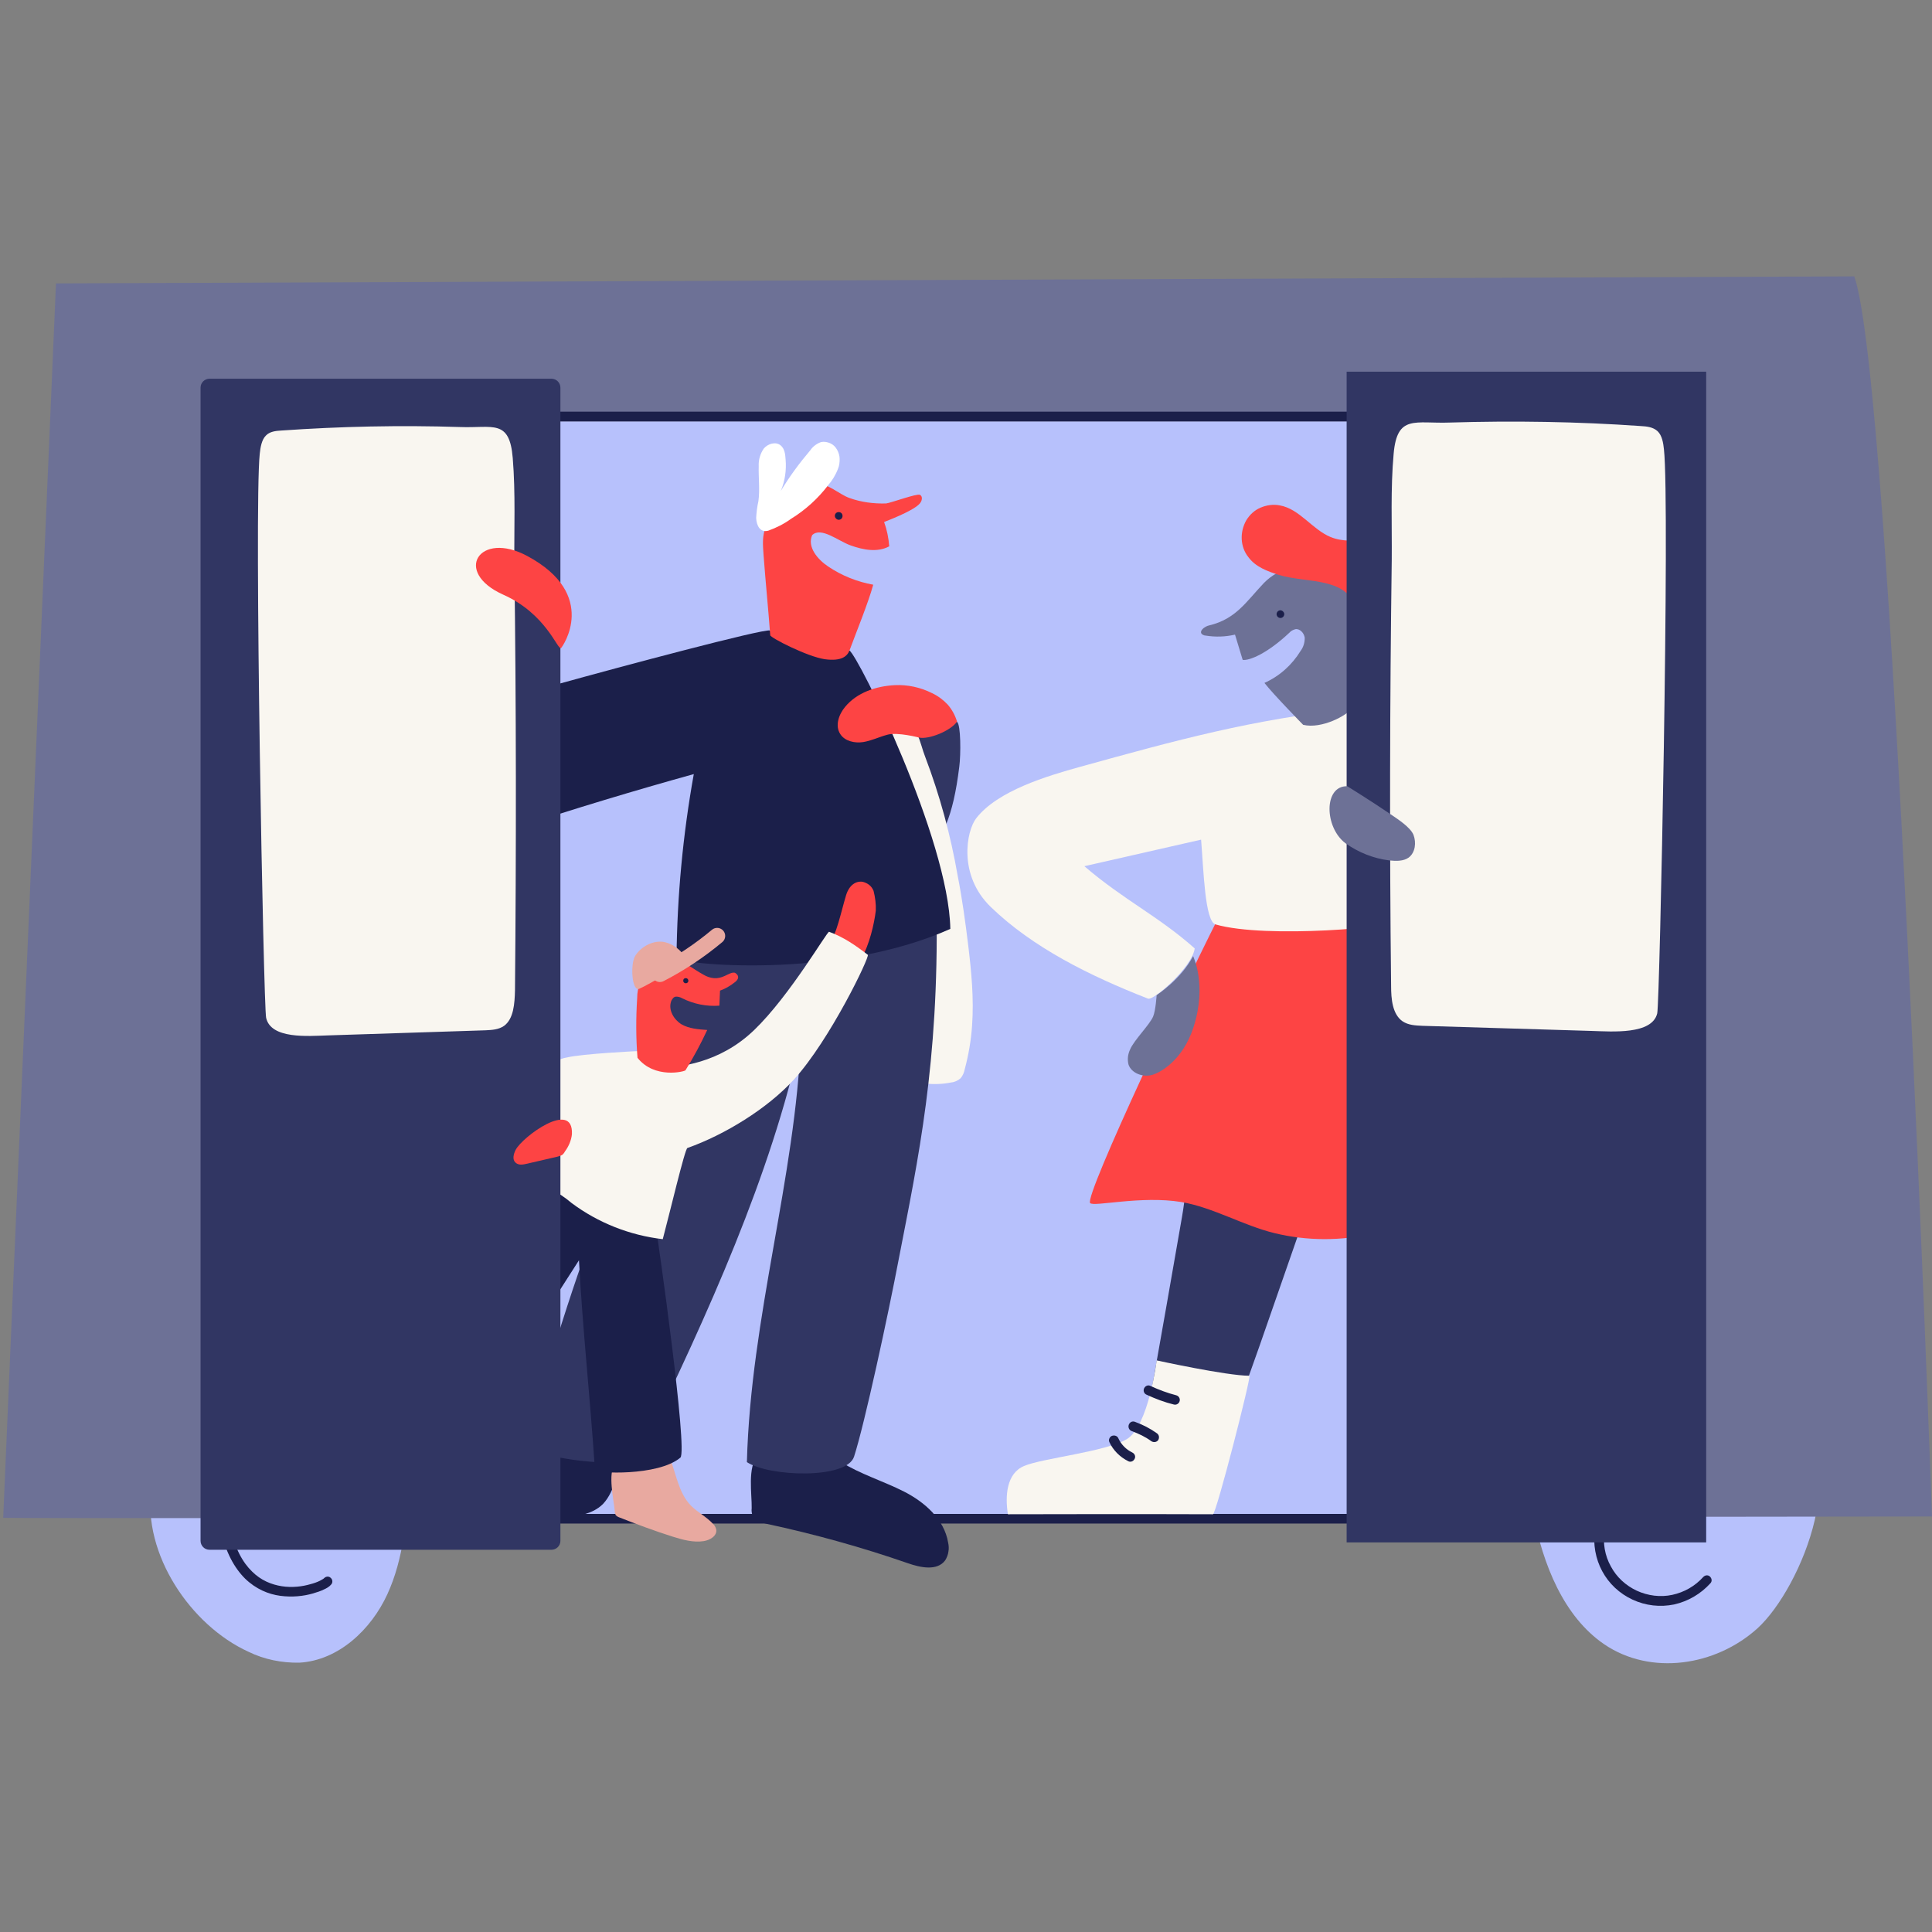
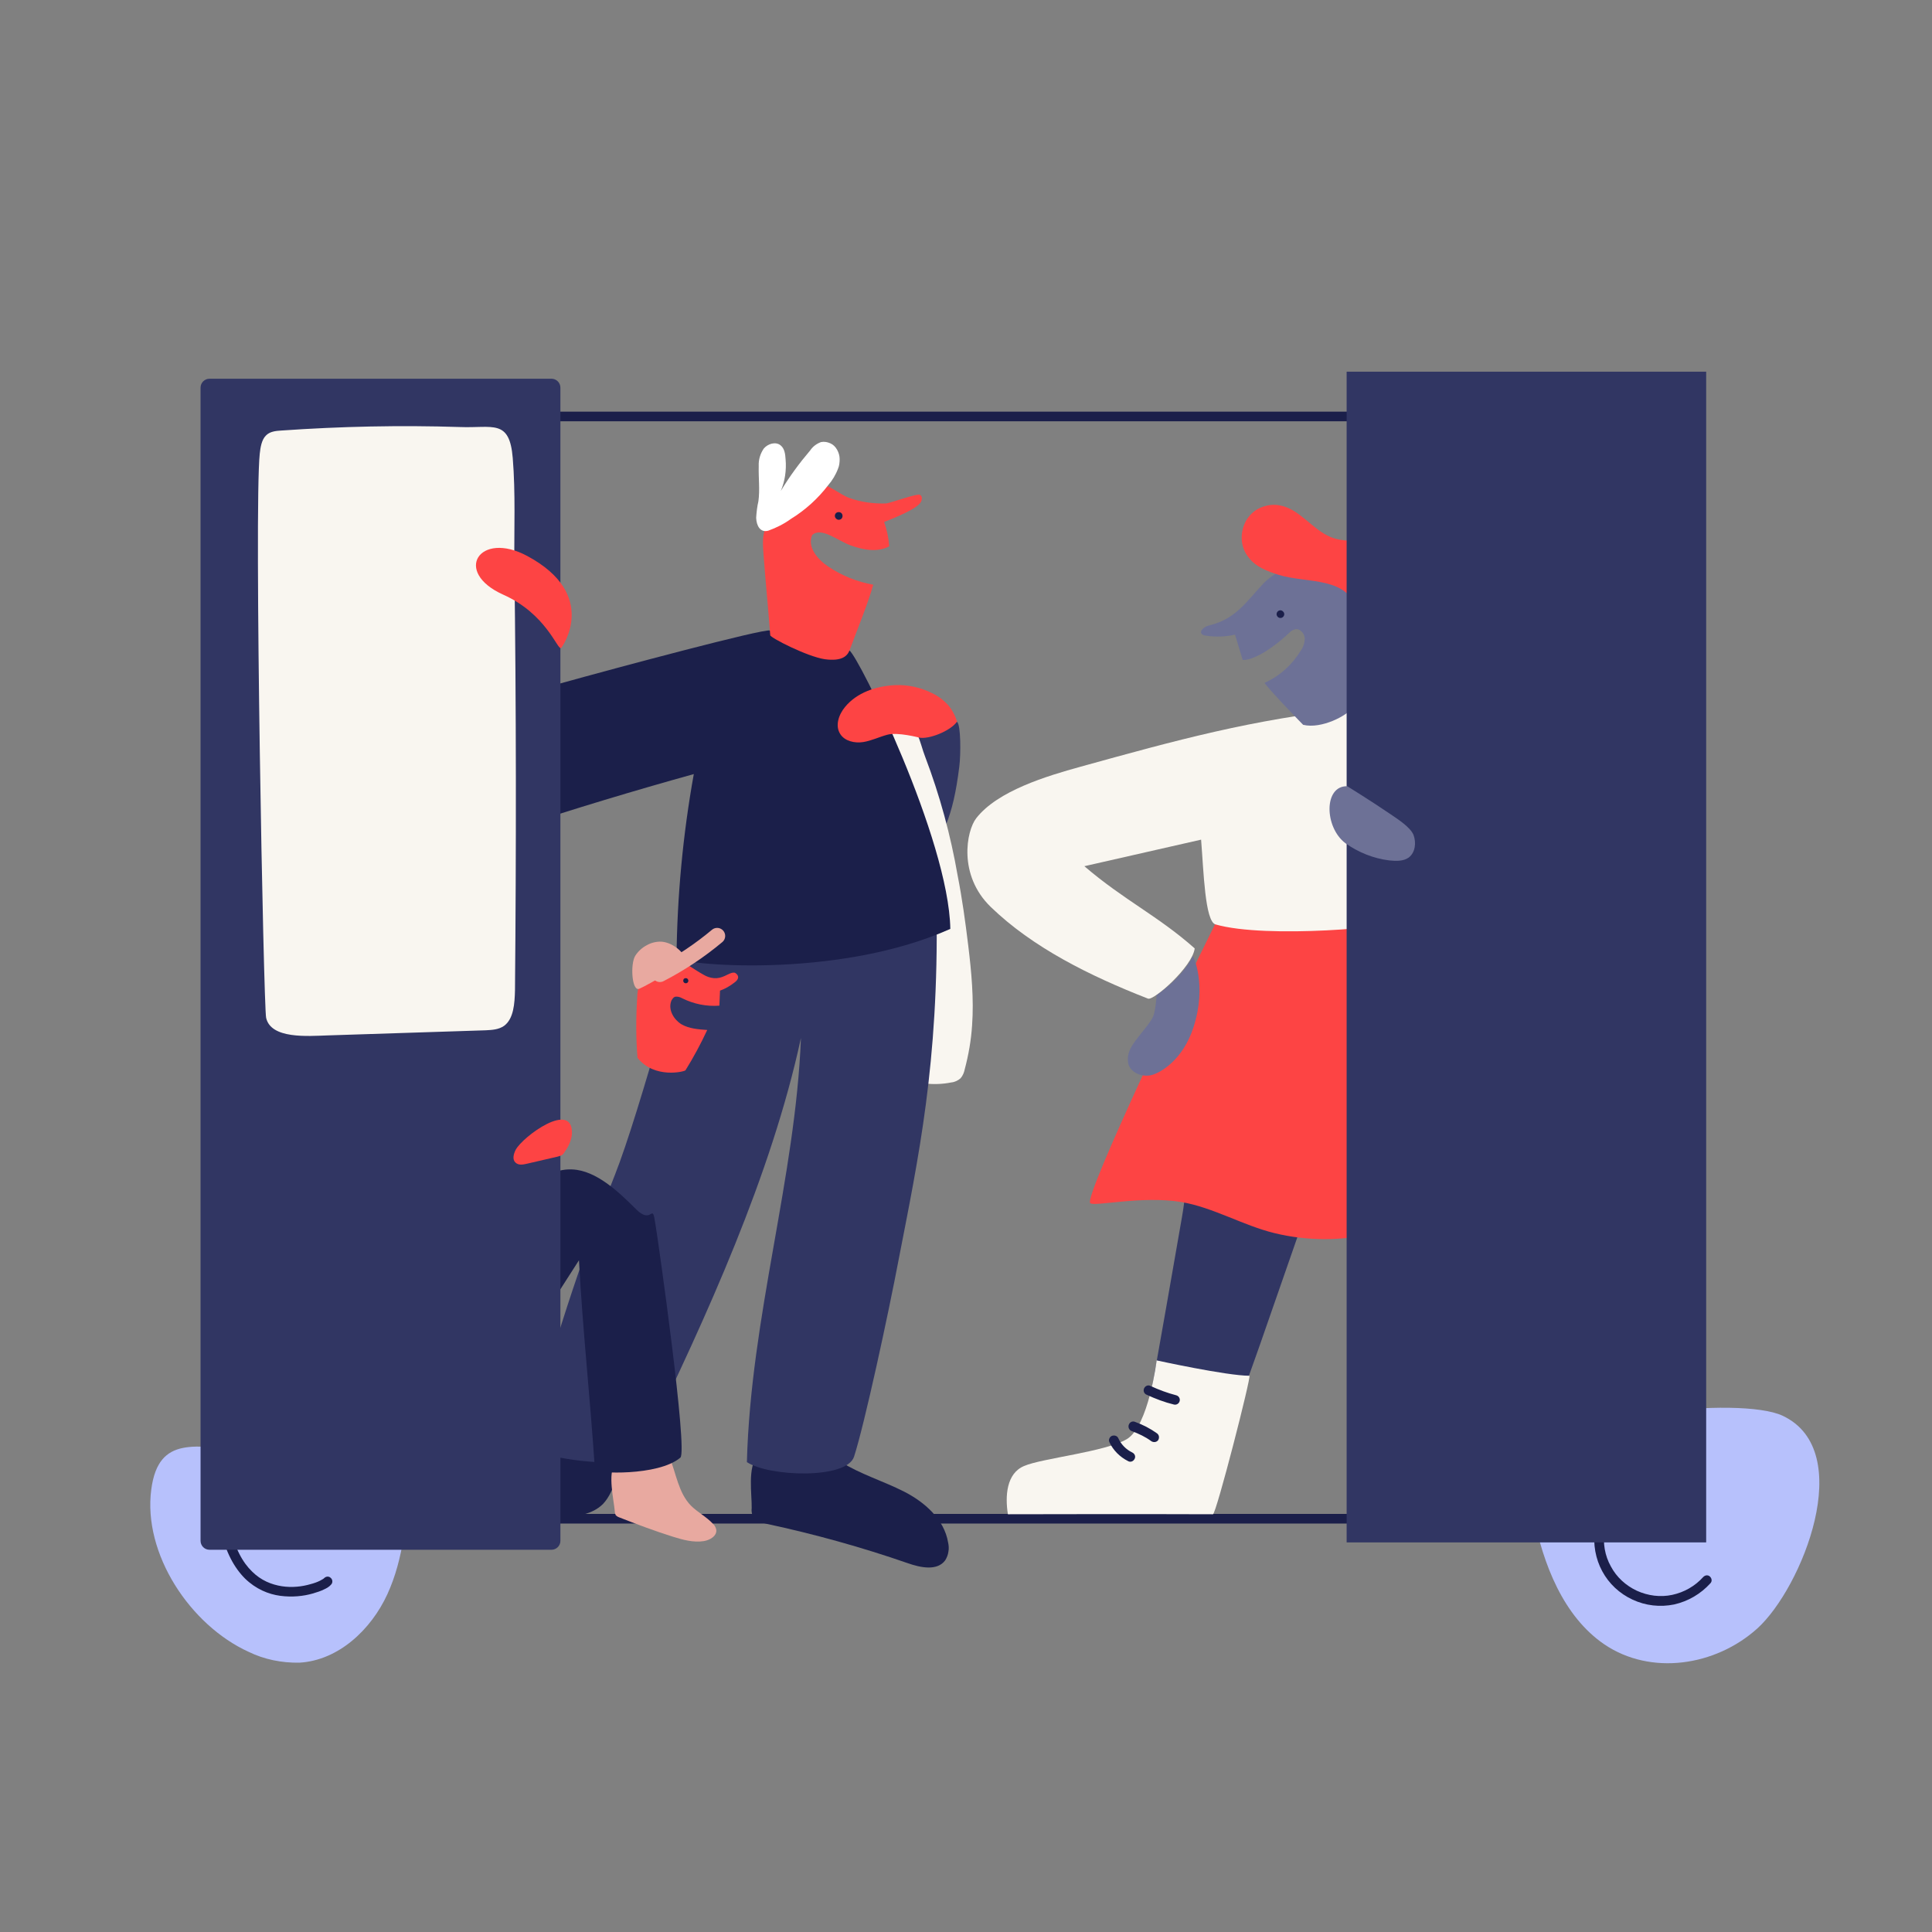
<svg xmlns="http://www.w3.org/2000/svg" version="1.1" id="Layer_1" x="0px" y="0px" viewBox="0 0 604 604" style="enable-background:new 0 0 604 604;" xml:space="preserve">
  <rect x="0" y="0" width="604" height="604" fill="#808080" stroke="none" />
  <style type="text/css"> .st0{fill:#B7C1FC;} .st1{fill:#6D7196;} .st2{fill-rule:evenodd;clip-rule:evenodd;fill:#1B1F4A;} .st3{fill:#313663;} .st4{fill:#FD4444;} .st5{fill:#F9F6F0;} .st6{fill:#1B1F4A;} .st7{fill:#E8A9A0;} .st8{fill:#FFFFFF;} .st9{fill:none;stroke:#E8A9A0;stroke-width:5.025;stroke-linecap:round;stroke-miterlimit:10;} </style>
  <g>
    <g transform="translate(-289 -60)">
      <g>
        <g>
          <g>
            <g>
              <g>
                <g>
                  <g>
                    <g>
                      <path class="st0" d="M769.2,515.5c-2.8,5.3-2,11.8-0.9,17.7c3.1,15.9,9.5,32.2,22.3,40.9c14.5,9.8,34.7,6.8,47.8-5 c13.9-12.6,31.3-55.5,7.9-66.5C832.9,496.3,776,502.4,769.2,515.5z" />
                      <path class="st0" d="M366.7,576.4c4.9,2.4,10.4,3.5,15.9,3.4c12.2-0.7,22.4-10.3,27.5-21.4c5.1-11.1,6-23.5,7-35.7 c0.1-1.9,0.2-4-1.1-5.5c-1.3-1.4-3.2-1.6-5-1.7c-15.2-1.2-30.4-2.1-45.6-2.5c-14.7-0.4-26.8-4.7-29.1,12.6 C333.6,545.8,348.5,568.1,366.7,576.4z" />
-                       <path class="st1" d="M868.7,146.4l-562.2,2.2L290,534.5c-0.4,0.4,603-0.4,603-0.4S880.5,179.5,868.7,146.4z" />
-                       <path class="st0" d="M734.6,191.8H431.4v343.9h303.2V191.8z" />
                      <path class="st2" d="M461.6,190.2c0-0.8,0.7-1.5,1.5-1.5h250.7c0.8,0,1.5,0.7,1.5,1.5c0,0.8-0.7,1.5-1.5,1.5H463.1 C462.2,191.7,461.6,191,461.6,190.2z" />
                      <path class="st2" d="M460.9,533.3h253.6c0.8,0,1.5,0.7,1.5,1.5c0,0.8-0.7,1.5-1.5,1.5H463.7c-0.3,0.4-0.7,0.7-1.3,0.7 c-0.8,0-1.5-0.7-1.5-1.5V533.3z" />
                      <path class="st3" d="M648.8,495.8c7.3,1.6,14.7,2.4,22.1,2.5c1.5,0,5.7-0.1,6-1.2c8-21.7,16-46.2,24-67.9 c0.5-1,0.6-2.1,0.3-3.1c-0.5-1.3-2-1.8-3.3-2.2l-20.2-6.4c-18.1-5.8-17,11.1-19.2,23.1 C655.3,458.9,652.1,477.4,648.8,495.8z" />
                      <path class="st4" d="M629.8,436.1c1,1.3,15.9-2.4,28.6-0.3c9.9,1.7,19.2,7.3,29,9.7c10.2,2.5,20.9,2.5,31.2,0.1 c2.1-0.5,4.3-1.2,5.7-2.8c1.1-1.5,1.9-3.3,2.1-5.2c5.8-27.9,7.4-56.6,4.7-85c0-1.2-0.3-2.3-1-3.2c-1-0.9-2.2-1.3-3.5-1.4 c-13.4-1.8-21.6,2-35.1,0.1c-13.5-1.9-19-6.3-19-6.3C660.3,365.4,628,433.8,629.8,436.1z" />
                      <path class="st5" d="M626.8,299.7c-10.5,2.9-25.9,7.5-32.6,16.1c-3.1,4-5.7,17.8,4.5,27.7c13.1,12.7,31,21.6,49.2,28.7 c1.8,0.7,13.9-10,14.6-15.7c-11.5-10.2-22-15-34.5-25.7l36.5-8.3c0.8,9.9,1.2,25.5,4.5,26.5c16,4.6,57.3,0.7,57.5-1 c2.3-18.1,3.7-28.6,1.7-46.8c-0.6-5.5-1.4-11.1-4.3-15.7c-2.9-4.6-6.3-4.6-11.7-4C680.3,284.9,656.8,291.4,626.8,299.7z" />
                      <path class="st1" d="M667.1,255.5c-1.5,0.3-3.4,1.8-2.3,2.8c0.3,0.2,0.7,0.4,1.1,0.4c3.1,0.5,6.2,0.4,9.2-0.3l2.4,7.9 c2,0.3,7.6-1.9,14.6-8.5c0.5-0.6,1.2-0.9,1.9-1.1c1.4-0.2,2.7,1.2,2.9,2.7c0,1.5-0.4,2.9-1.3,4.1 c-2.7,4.4-6.6,7.9-11.3,10c2.7,3.5,12.1,13.1,12.1,13.1c5.8,1.4,13.8-3,15-5c0.8-1.5,1.2-3.1,1.1-4.8 c0.5-9.4,6.9-19.2,3.8-28.2c-1.3-3.7-10.7-7.1-13.8-9.4c-5.7-4.2-13.9-1.6-18.4,3.1C678.6,248.1,675.4,253.5,667.1,255.5z " />
                      <path class="st4" d="M688.7,239.7c-3.5-1.1-7.2-2.5-9.4-5.5c-1.3-1.6-2-3.6-2.1-5.6c-0.1-2.1,0.4-4.1,1.4-5.9 c1.1-1.8,2.6-3.2,4.5-4c1.9-0.8,4-1.1,6-0.7c6.2,1.1,10.1,7.5,15.9,9.9c7.4,3,16-1.2,23.7,0.9c2.4,0.7,4.7,2,6.5,3.8 c1.8,1.8,3.2,4,3.9,6.4c0.8,2.7,0.8,5.5,1.5,8.2c1.1,4.2,3.7,7.8,7.4,10.1c2.5,1.6,5.4,2.5,7.5,4.6 c4.2,4,3.7,11.3,0.2,15.9c-3.5,4.6-9.3,6.9-15,7.9c-3.3,0.6-6.8,0.8-9.9-0.4c-3.6-1.4-6.2-4.5-8.6-7.5 c-3.3-4-6.6-8.3-7.8-13.4c-1-4.2-0.4-8.7-1.2-12.9C711.1,240,697.6,242.5,688.7,239.7z" />
                      <path class="st6" d="M524,531.5c-0.1,0.8,0,1.6,0.3,2.4c0.7,1.6,2.7,2.1,4.4,2.5c14.9,3.2,29.7,7.3,44.1,12.3 c4,1.4,9.2,2.5,11.7-0.9c0.5-0.8,0.9-1.8,1-2.7c0.2-1,0.1-2-0.1-2.9c-1.2-7.2-7.3-12.6-13.8-15.9 c-6.5-3.3-13.6-5.4-19.8-9.3c-1.3-0.9-2.6-1.7-4-2.4c-1.1-0.4-2.3-0.6-3.4-0.8c-4.7-0.7-14.7-2.8-18.5,1.3 C522.6,518.5,524.1,527.3,524,531.5z" />
                      <path class="st6" d="M481.6,522.6c-1,2.7-2.1,5.5-4.1,7.6c-3.3,3.3-8.3,3.9-12.9,4.2c-13.3,0.9-26.6,0.1-39.9-0.6 c-4-0.2-8.9-0.9-10.6-4.6c-1.3-2.7-0.1-6.2,2.2-8.2c2.2-2,5.3-2.9,8.3-3.4c9.9-1.5,20.3,1.1,29.9-1.6 c5-1.5,9.9-4.4,15.1-4.3c5,0.1,9.6,2.1,14.7,1.7C484.2,516.5,482.7,519.5,481.6,522.6z" />
                      <path class="st3" d="M571.2,284.1c4.6-2,12.8-1.1,17,1.6c1.2,0.8,1.2,10.2,0.7,14c-2,16.1-5,21.5-12.2,32.3 c-1.4,2-2.3,4.6-4.6,5.4c-1.7,0.6-3.5,0.2-5.3-0.2c-5.1-1.2-11-3-12.9-7.9c-1.1-2.7-0.6-5.8-0.1-8.7 C556.2,307.5,557.3,290.2,571.2,284.1z" />
                      <path class="st5" d="M591.7,355.6c1,8.3,1.8,16.6,1.2,25c-0.3,4.6-1.1,9.2-2.3,13.7c-0.2,1-0.6,2-1.3,2.8 c-0.8,0.7-1.8,1.2-2.9,1.3c-10.9,2.2-22.1-3-30.6-10.7c-3.9-3.4-7-7.7-9.1-12.4c-2.2-5.5-2.4-11.7-2.3-17.7 c0-15.5,1.1-31.3,5.5-46c1.9-6.4,4.4-12.6,8.6-17.6c3-3.6,7.9-7.5,12.6-7.9c4.7-0.4,5.5,6.4,7.1,10.4 c4.6,12.1,8,24.6,10.2,37.3C589.8,340.9,590.8,348.2,591.7,355.6z" />
                      <path class="st3" d="M556,515.4c-2.3,7.1-26.5,6.3-33.5,1.7c1.2-45.5,15.2-88.9,16.9-132.6c-9.3,43-29.5,87-48.6,126.6 c-0.9,2-2,4-3.9,5.1c-1.6,0.8-3.3,1.1-5,1c-9.8,0.2-19.6-1.3-28.9-4.4c11.8-41.7,18.7-61.5,28.2-85.4 c7.8-19.6,23-76.4,23-76.4c2.6-1.7,9.1,1.9,12.1,1.2c15.8-3.9,31.8-6.7,48-8.5c18-1.8,17.5,0.7,17.5,0.7 c0.7,48.1-5.7,77.7-11.8,109.1C566.7,470.9,559.3,505.2,556,515.4z" />
                      <path class="st6" d="M529.7,257.1c3.1,3,7,5.1,11.2,5.8c4.5,0.9,9.1,1,13.6,0.4c2.9,1.8,31.1,59,31.6,87.1 c-36,16.1-85.6,11.1-85.6,9c0.2-19.3,2-38.5,5.4-57.4c-18.7,5.2-37.3,10.8-55.8,16.9c0.1,0-0.2-26.3,0-28.7 c1-12.3,1.5-13.2,13.2-16.3C483.1,268.4,527.3,256.6,529.7,257.1z" />
                      <path class="st7" d="M481.2,532.5c0,0.4,0.1,0.8,0.3,1.2c0.3,0.3,0.6,0.5,0.9,0.6c5.6,2.2,11.2,4.3,16.9,6.1 c3.2,1,6.5,1.9,9.7,1.4c2-0.3,4.3-1.7,3.9-3.7c-0.2-0.7-0.5-1.3-1-1.7c-2-2.2-4.8-3.6-6.9-5.7c-3.9-4-4.6-10-6.7-15.2 c0-0.2-0.1-0.4-0.2-0.5c-0.1-0.2-0.2-0.3-0.4-0.4c-0.2-0.1-0.3-0.2-0.5-0.2c-0.2,0-0.4,0-0.5,0.1 c-3.8,0.5-12.8-0.1-15.4,3.1C478.9,520.6,480.9,528.9,481.2,532.5z" />
                      <path class="st2" d="M359.2,536.2c0.8-0.2,1.6,0.3,1.8,1.2c1.4,6.7,3.9,11.1,6.8,13.9c2.8,2.8,6.1,4.1,9.3,4.6 c3.2,0.5,6.4,0.1,8.8-0.6c1.2-0.3,2.3-0.7,3.1-1.1c0.4-0.2,0.7-0.4,0.9-0.5c0.1-0.1,0.2-0.1,0.3-0.2 c0.1-0.1,0.1-0.1,0.1-0.1c0.6-0.6,1.5-0.7,2.1-0.1c0.6,0.5,0.7,1.5,0.1,2.1c-0.5,0.6-1.3,1.1-2.2,1.5 c-1,0.5-2.2,0.9-3.6,1.3c-2.8,0.8-6.3,1.2-10.1,0.7c-3.7-0.5-7.6-2.1-11-5.4c-3.3-3.3-6.1-8.2-7.6-15.4 C357.9,537.2,358.4,536.4,359.2,536.2z" />
                      <path class="st2" d="M789.3,537c0.8,0.1,1.4,0.9,1.3,1.7c-0.5,3.8,0.1,7.6,2,11c1.8,3.4,4.7,6,8.1,7.6 c3.5,1.6,7.4,2.1,11.1,1.3c3.7-0.8,7.1-2.7,9.7-5.6c0.6-0.6,1.5-0.7,2.1-0.1c0.6,0.6,0.7,1.5,0.1,2.1 c-3,3.3-6.9,5.6-11.3,6.6c-4.4,0.9-8.9,0.4-13-1.5c-4.1-1.9-7.4-5-9.5-8.9c-2.1-3.9-2.9-8.4-2.3-12.9 C787.7,537.4,788.5,536.8,789.3,537z" />
                      <path class="st6" d="M501.7,515.7c-7,5.9-26.6,4.9-26.7,3.9c-1.6-24.1-3.8-43.2-5-65.6c-8.9,13.9-18.9,29-25.6,44.1 c-0.4,0.9-0.9,1.9-1.9,2.1c-0.5,0-0.9,0-1.3-0.2c-0.4-0.2-0.8-0.4-1.1-0.8c-4-3.4-7.7-7.2-11.1-11.2 c-1.9-2-3.3-4.4-4.2-7.1c-1.3-4.9,1.1-9.9,3.6-14.2c5.7-9.7,12.6-18.7,19.5-27.6c5.1-6.6,11.6-13.9,20-13.5 c7.6,0.3,14.8,7.3,19.9,12.4c5.3,5.3,5-2.7,6.1,4.7C494.8,448,504.1,513.7,501.7,515.7z" />
-                       <path class="st4" d="M562.8,344.7c0.1-2.1-0.2-4.2-0.7-6.2c-0.3-0.7-0.7-1.3-1.3-1.8c-0.6-0.5-1.3-0.8-2-1 c-2.1-0.4-4.3,0.9-5.3,4.2c-1.6,5.3-3,12.5-5.4,15.4c3.6,2.6,10.2,4.4,10.2,4.4C560.8,355.3,562.3,348.9,562.8,344.7z" />
-                       <path class="st5" d="M494.9,394c6.3-0.4,18.9-1.4,29.9-12c11.2-10.8,22.8-30.9,23.4-30.7c4.6,1.7,8.2,4.2,12.1,7.2 c0.7,0.5-11.8,26.6-23.1,39c-8.3,9.1-21.7,17.3-33.3,21.4c-0.8,0.3-5.5,20.3-7.7,28.5c-10.3-1.2-20.2-5.1-28.5-11.3 c-2.1-1.8-4.4-3.3-6.9-4.6c-1-0.3-1.9-0.8-2.6-1.5c-0.6-0.8-1-1.7-1.1-2.6c-2.2-10.4-1.3-21.3,2.6-31.2 c0.5-1.6,1.4-3,2.7-4.1c1.2-0.8,2.5-1.3,3.8-1.5c5-1.2,22.2-2,22.2-2S489,392.9,494.9,394z" />
                      <path class="st4" d="M508.9,364.7c1,0.6,2.1,1,3.3,1.1c1.2,0.1,2.3-0.2,3.4-0.7c0.9-0.4,2.5-1.4,3.3-0.9 c1.9,1.3,0.1,2.7-0.2,2.9c-1.4,1.1-2.9,2-4.6,2.6l-0.2,4.7c-4,0.3-8-0.5-11.6-2.3c-0.7-0.4-1.5-0.6-2.2-0.5 c-0.3,0.1-0.6,0.3-0.8,0.6c-0.2,0.3-0.4,0.5-0.5,0.9c-0.9,2.6,0.8,5.6,3.2,7.1c2.4,1.4,5.3,1.6,8.1,1.8 c-2,4.3-4.3,8.6-6.8,12.6c-0.2,0.4-9.7,2.8-15-3.9c-0.5-6.2-0.5-12.5-0.1-18.7c0-1.7,0.3-3.3,1-4.9c1-1.9,3-3.2,4.8-4.3 C501.4,358.1,502.6,361.2,508.9,364.7z" />
                      <path class="st3" d="M461.4,178.4H354.5c-1.5,0-2.8,1.2-2.8,2.8v360.5c0,1.5,1.2,2.8,2.8,2.8h106.9c1.5,0,2.8-1.2,2.8-2.8 V181.2C464.2,179.6,462.9,178.4,461.4,178.4z" />
                      <path class="st3" d="M822.4,176.2H710v366h112.4V176.2z" />
-                       <path class="st5" d="M802,193.2c1.8,0.1,3.8,0.3,5.2,1.6s1.8,3.7,2,5.7c1.9,17-1.3,173-2.1,176.3 c-1.6,6.7-14,5.7-20.5,5.5l-52.9-1.6c-2.2-0.1-4.4-0.2-6.2-1.4c-3.2-2.2-3.6-7-3.6-11.1c-0.5-44.4-0.4-88.7,0.2-133.1 c0.1-11-0.4-22.3,0.6-33.3c1.1-12.3,6.7-9.3,17.6-9.7C762.2,191.5,782.1,191.8,802,193.2z" />
                      <path class="st5" d="M376.9,194.6c-1.7,0.1-3.6,0.3-4.8,1.6c-1.3,1.3-1.7,3.7-1.9,5.7c-1.8,17.1,1.2,173,2,176.3 c1.5,6.7,13.1,5.7,19.2,5.5l49.4-1.6c2-0.1,4.1-0.2,5.8-1.4c3-2.2,3.3-7,3.4-11.1c0.4-44.4,0.4-88.7-0.2-133.1 c-0.1-11,0.4-22.3-0.5-33.3c-1-12.3-6.2-9.3-16.5-9.7C414.1,192.9,395.5,193.3,376.9,194.6z" />
                      <path class="st4" d="M576.6,214.7c0.8,0.4,0.7,1.5,0.3,2.2c-1,2.1-8.2,5-11.5,6.3c0.9,2.5,1.4,5,1.6,7.6 c-3.7,2-8.2,1.1-12.1-0.3c-3.9-1.4-9.2-5.9-12-3.2c-1.6,3.7,1.7,7.6,5,9.8c4.3,2.9,9.1,4.8,14.1,5.7 c-1.6,5.8-5.3,14.8-7.4,20.5c-0.7,1.8-2.4,3.5-7.7,2.8c-5.5-0.8-17-6.7-17.1-7.5c-0.7-9.2-1.4-16-2.1-25.2 c-0.2-3-0.5-6,0.8-8.8c1.1-2.3,3.1-4,5.2-5.6c2.6-2,7.5-7.1,10.8-7.6c3.1-0.5,6.9,3.2,10.1,4.3c3.6,1.3,7.5,1.8,11.4,1.7 C567.6,217.2,575.7,214.2,576.6,214.7z" />
                      <path class="st8" d="M547.9,211.7c1.3-1.5,2.4-3.3,3.1-5.2c0.4-0.9,0.5-2,0.5-3s-0.3-2-0.8-2.9c-0.5-0.9-1.2-1.6-2.1-2 c-0.9-0.4-1.9-0.6-2.9-0.4c-1.4,0.5-2.6,1.4-3.4,2.6c-3.4,4-6.5,8.2-9.2,12.7c1.3-3.1,1.8-6.5,1.5-9.9 c-0.1-1.6-0.3-3.4-1.6-4.4c-1.5-1.2-3.9-0.5-5.2,1c-1.1,1.6-1.7,3.5-1.6,5.5c-0.1,3.7,0.4,7.4-0.1,11 c-0.4,1.7-0.6,3.5-0.7,5.2c0.1,2.5,1.3,4.7,3.8,4c2.5-0.9,4.9-2.1,7.1-3.7C540.7,219.5,544.7,215.9,547.9,211.7z" />
                      <path class="st4" d="M580.4,276.7c-3.6-1.8-7.6-2.7-11.7-2.5c-5.8,0.3-11.8,2.3-15.5,6.8c-2,2.4-3.2,5.9-1.5,8.5 c1.4,2.2,4.5,2.9,7.1,2.5c2.6-0.4,5-1.6,7.6-2.3c3.2-0.9,10,0.9,10,0.9c2.9,0.6,9.7-2,11.8-5c-0.6-2-1.6-3.8-2.9-5.3 C583.9,278.8,582.3,277.6,580.4,276.7z" />
                      <path class="st4" d="M446.3,245.9c13.5,6,17,17.4,18.1,16.7c0.4-0.3,12-16.7-10.6-28.8 C438.9,225.8,430.5,238.8,446.3,245.9z" />
                      <path class="st4" d="M450.2,419.5c-0.6,1.2-1.1,2.9-0.1,3.9c1,1,2.4,0.7,3.7,0.4l9.5-2.2c0.5-0.1,1-0.3,1.4-0.5 c0.4-0.3,0.7-0.7,0.9-1.1c1.2-1.6,2-3.5,2.2-5.4C468.3,403.6,452.3,415.4,450.2,419.5z" />
                      <path class="st7" d="M503.7,360.7c-0.8-3.2-4.5-6-7.8-6.3c-1.6-0.1-3.3,0.3-4.7,1.1c-1.5,0.8-2.7,1.9-3.6,3.3 c-1.6,2.5-1.1,11.4,1.3,10.3C492.3,367.6,503.7,360.7,503.7,360.7z" />
                      <path class="st9" d="M495.3,364.5c6.4-3.3,12.4-7.3,17.9-11.9" />
                      <path class="st1" d="M662.1,381.2c-3.3,10.2-10.3,14.2-13.1,14.9c-2.8,0.7-6.3-0.6-7.2-3.3c-0.4-1.6-0.2-3.2,0.5-4.7 c1.2-2.9,6.1-7.7,7.2-10.3c0.8-1.9,1.1-6.7,1.1-6.7s7.6-4.9,11.4-12.2C661.9,358.8,666.5,367.7,662.1,381.2z" />
                      <path class="st1" d="M709.6,323.6c4.1,2.9,8.8,4.8,13.8,5.4c2,0.2,4.3,0.3,6-0.9c2.1-1.6,2.4-4.7,1.5-7.1 c-1-2.4-4.9-4.9-7.1-6.4c-6-4.1-13.6-8.8-13.6-8.8C702.8,305.6,703,318.6,709.6,323.6z" />
                      <path class="st5" d="M641.3,509.9c-6.7,4-26.6,6-32.1,8.4c-5.6,2.3-6,9.5-5.1,15.1c0,0,43.8-0.1,64.1,0 c1,0,12.1-43.3,11.4-43.3c-7.1,0-29-4.8-29-4.8S648.1,505.8,641.3,509.9z" />
                      <path class="st6" d="M503.4,367.4c0.4,0,0.8-0.3,0.8-0.8c0-0.4-0.3-0.8-0.8-0.8s-0.8,0.3-0.8,0.8 C502.6,367.1,503,367.4,503.4,367.4z" />
                      <path class="st6" d="M551.2,222.5c0.7,0,1.2-0.5,1.2-1.2c0-0.7-0.5-1.2-1.2-1.2c-0.7,0-1.2,0.5-1.2,1.2 C550,221.9,550.6,222.5,551.2,222.5z" />
                      <path class="st6" d="M689.3,253.2c0.7,0,1.2-0.6,1.2-1.2s-0.6-1.2-1.2-1.2c-0.7,0-1.2,0.6-1.2,1.2 S688.6,253.2,689.3,253.2z" />
                      <path class="st2" d="M646.7,494c0.4-0.8,1.3-1.1,2-0.7c2.6,1.2,5.3,2.2,8,2.9c0.8,0.2,1.3,1,1.1,1.8 c-0.2,0.8-1,1.3-1.8,1.1c-2.9-0.7-5.8-1.8-8.6-3.1C646.7,495.7,646.3,494.8,646.7,494z" />
                      <path class="st2" d="M641.9,505.4c0.3-0.8,1.1-1.2,1.9-0.9c2.5,0.9,4.8,2.1,6.9,3.6c0.7,0.5,0.8,1.4,0.4,2.1 c-0.5,0.7-1.4,0.8-2.1,0.4c-1.9-1.4-4-2.4-6.2-3.2C642,507.1,641.6,506.2,641.9,505.4z" />
                      <path class="st2" d="M636.6,508.9c0.8-0.3,1.7,0,2,0.7c0.9,2,2.5,3.6,4.4,4.5c0.8,0.4,1.1,1.3,0.7,2 c-0.4,0.8-1.3,1.1-2,0.7c-2.6-1.3-4.7-3.4-5.9-6C635.5,510.1,635.9,509.2,636.6,508.9z" />
                    </g>
                  </g>
                </g>
              </g>
            </g>
          </g>
        </g>
      </g>
    </g>
  </g>
</svg>